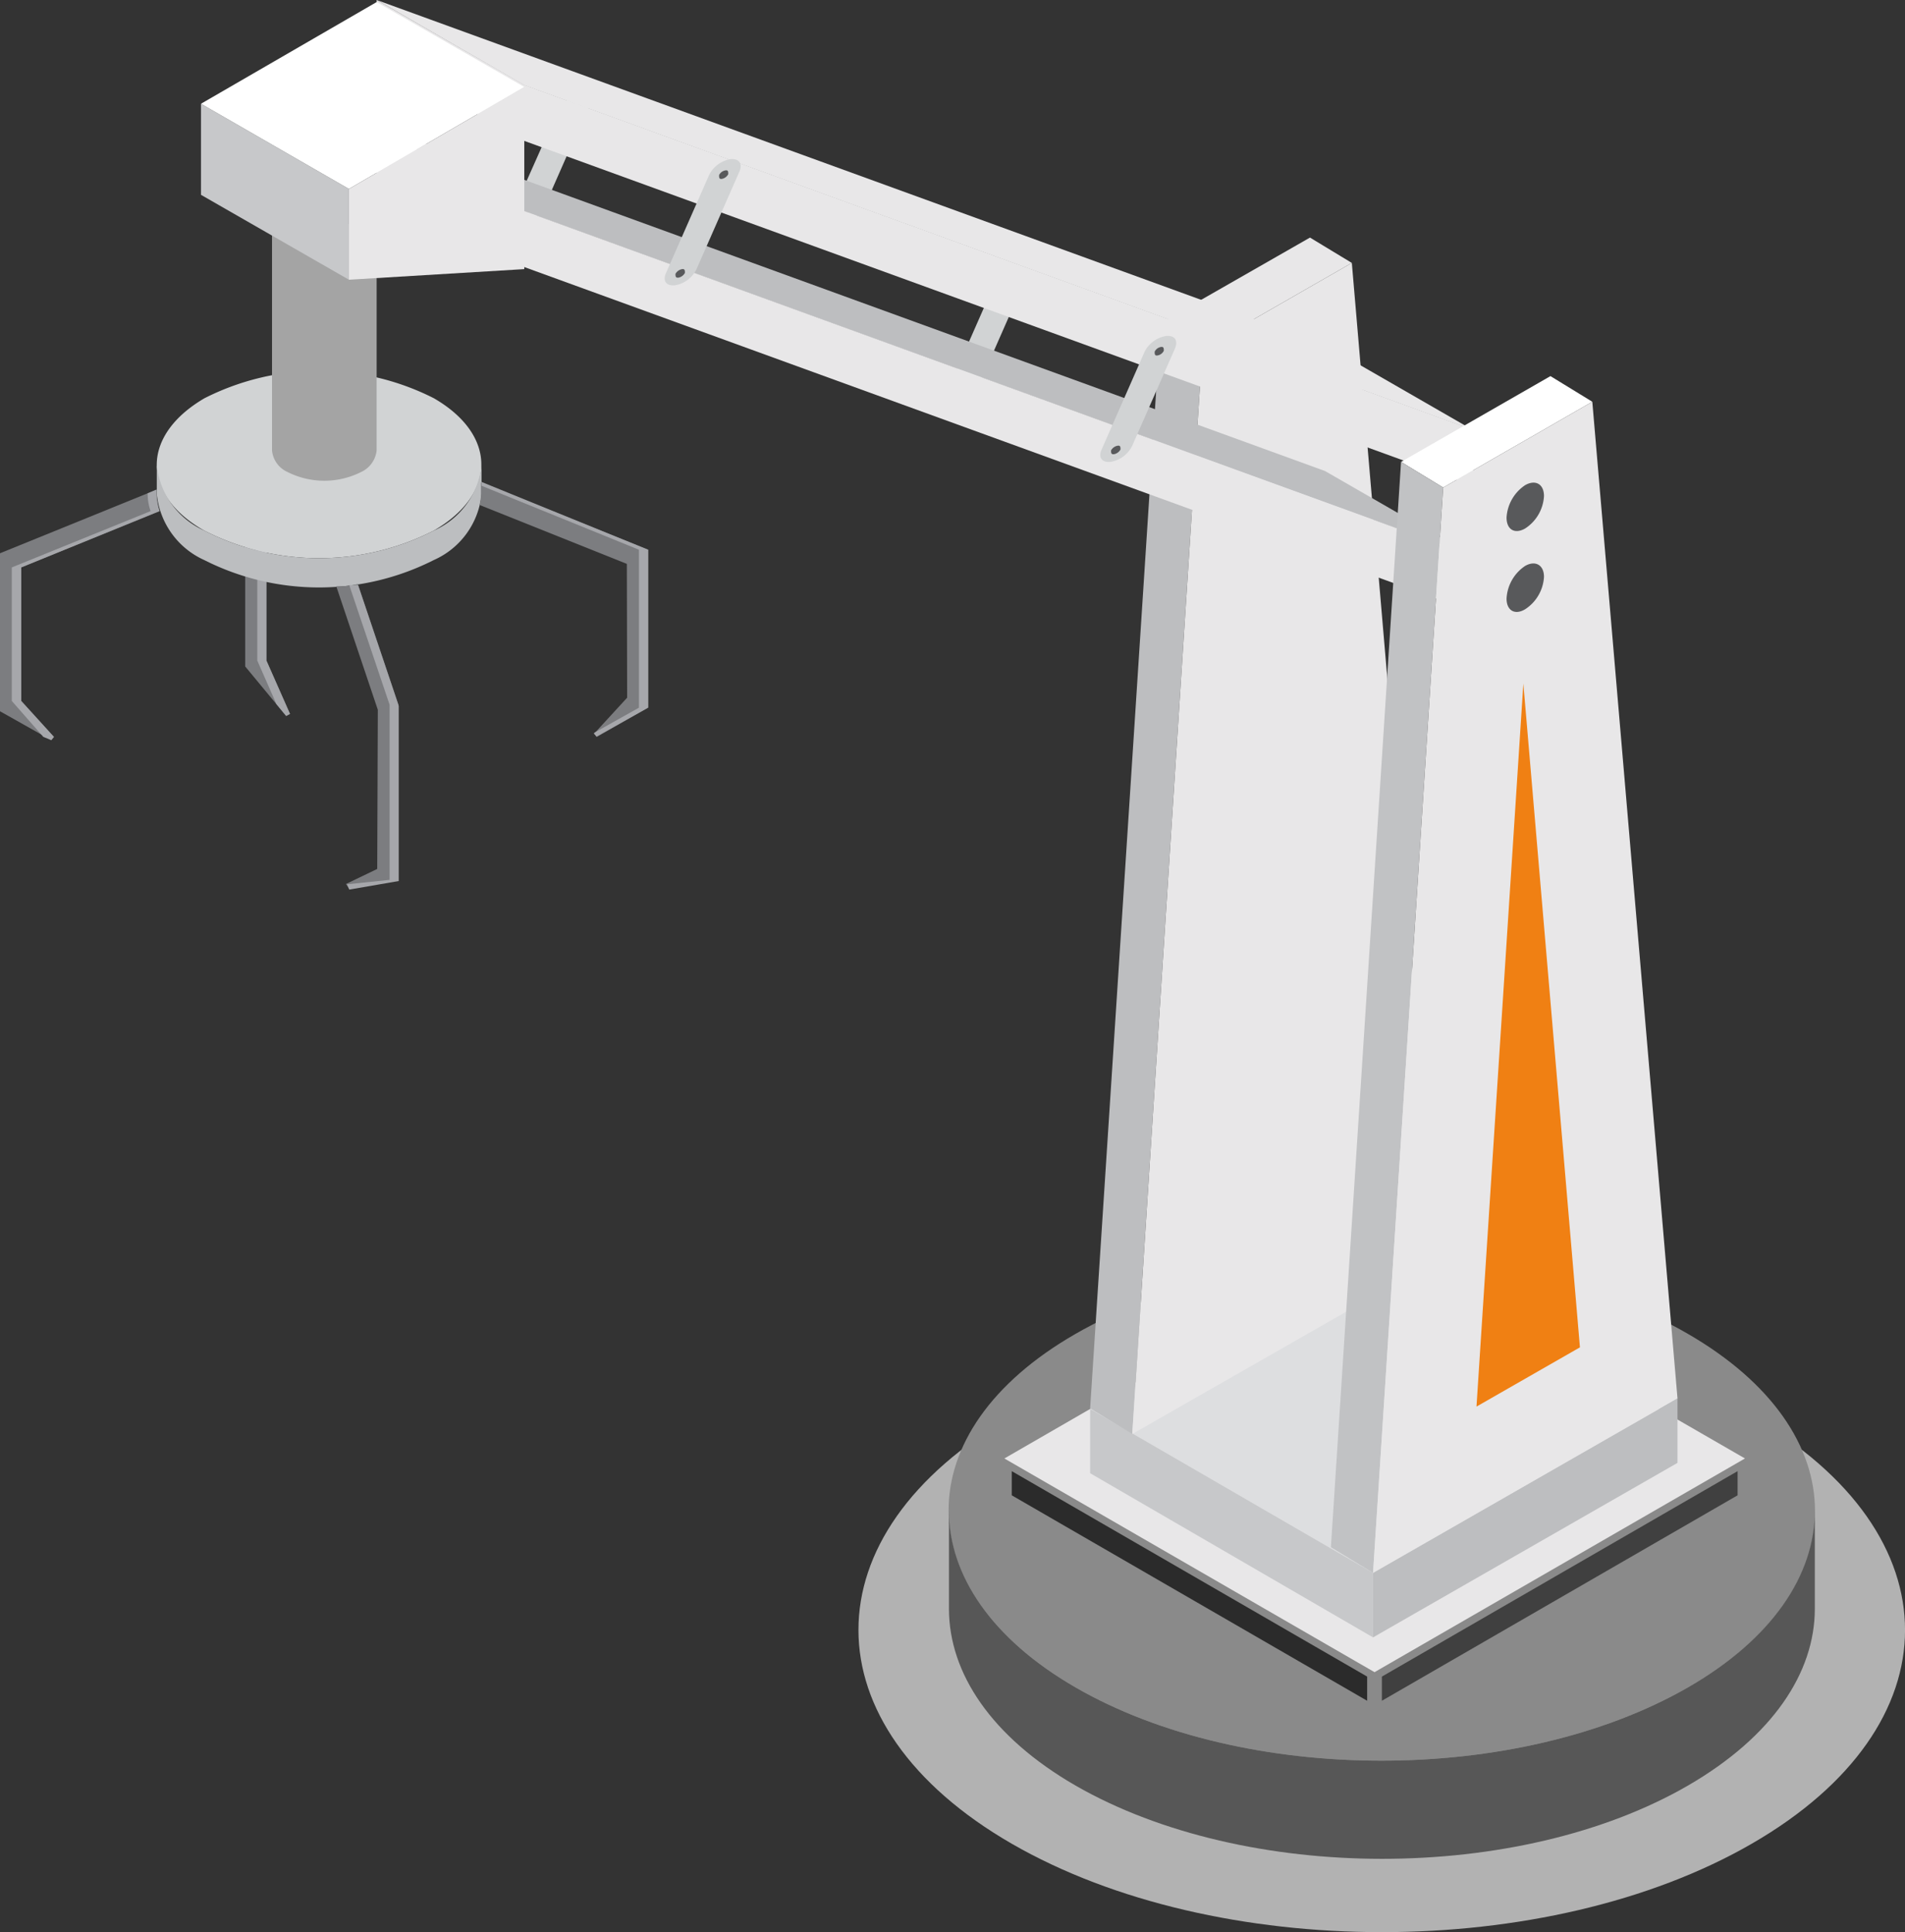
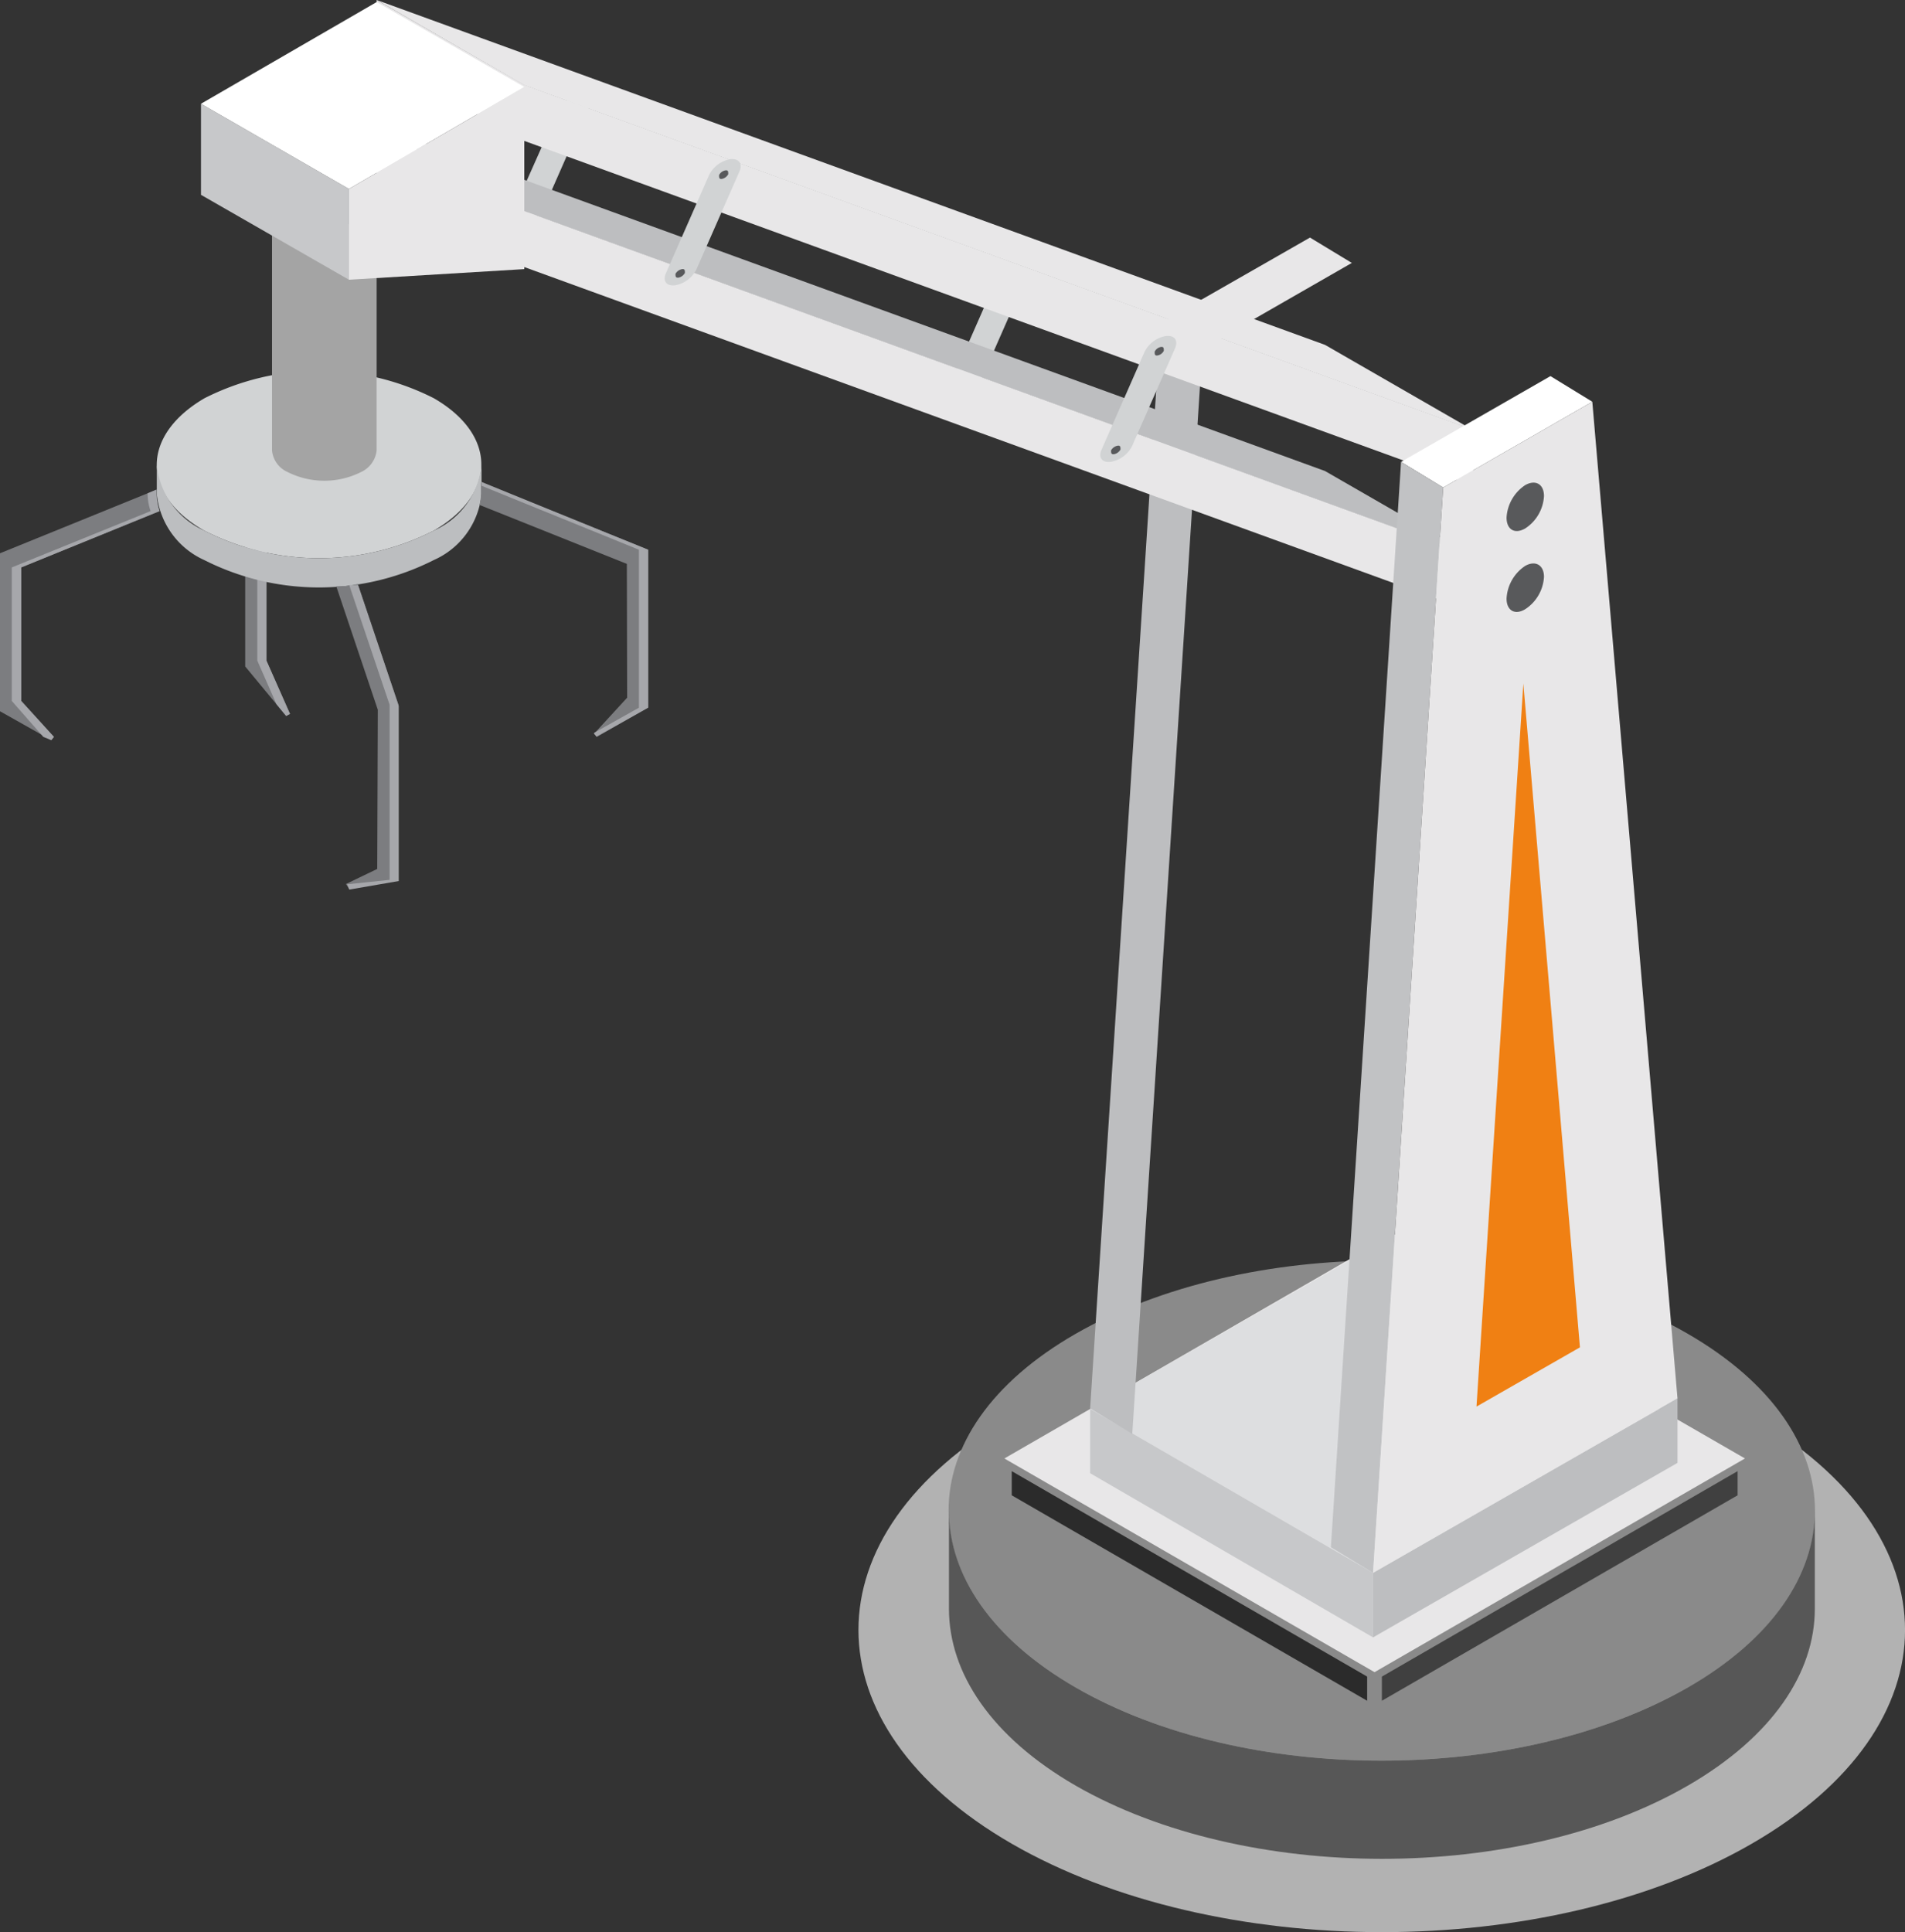
<svg xmlns="http://www.w3.org/2000/svg" viewBox="0 0 64.64 65.55">
  <rect x="0" y="0" width="64.64" height="65.55" fill="#333333" stroke="none" />
  <defs>
    <style>.cls-1{fill:#7c7d80}.cls-2{fill:#a6a7ab}.cls-3{fill:#d1d3d4}.cls-4{fill:#bcbec0}.cls-5{fill:#a4a4a4}.cls-6{fill:#58595b}.cls-7{fill:#b2b2b2}.cls-8{fill:#8a8a8a}.cls-9{fill:#575757}.cls-10{fill:#e8e7e8}.cls-11{fill:#2b2b2b}.cls-12{fill:#404040}.cls-13{fill:#dddee0}.cls-14{fill:#c7c8ca}.cls-15{fill:#bdbec0}.cls-16{fill:#fff}.cls-17{fill:#c1c2c4}.cls-18{fill:#f08013}</style>
  </defs>
  <g id="Calque_2" data-name="Calque 2">
    <g id="Ñëîé_3" data-name="Ñëîé 3">
-       <path class="cls-1" d="M9.71 24.29l.13-.07-.8-1.81v-5.48l1.64-.31-.68-.23-1.68.48v5.74l1.39 1.68z" />
+       <path class="cls-1" d="M9.71 24.29l.13-.07-.8-1.81v-5.48l1.64-.31-.68-.23-1.68.48v5.74z" />
      <path class="cls-2" d="M8.73 22.41v-5.48l1.64-.31-.54-.18.17-.05.68.23-1.64.31v5.48l.8 1.81-.13.07-.33-.4-.65-1.48z" />
      <path class="cls-3" d="M6.93 18a8.56 8.56 0 0 0 7.79 0c2.15-1.24 2.15-3.25 0-4.49a8.6 8.6 0 0 0-7.78 0c-2.16 1.26-2.16 3.27-.01 4.49z" />
      <path class="cls-4" d="M5.32 15.78A2.74 2.74 0 0 0 6.93 18a8.56 8.56 0 0 0 7.79 0 2.73 2.73 0 0 0 1.62-2.24v1A2.74 2.74 0 0 1 14.72 19a8.62 8.62 0 0 1-7.79 0 2.75 2.75 0 0 1-1.61-2.25v-1z" />
      <path class="cls-1" d="M12.82 24.08l-1.41-4.19c.24 0 .49 0 .73-.08l1.38 4.1v5.94l-1.68.29-.1-.15 1.06-.51zm8.45-4.95l-5-2a1.57 1.57 0 0 0 .05-.37v-.39L22 18.65V24l-1.75 1-.09-.11 1.12-1.22zM5.32 16.61v.13a2.09 2.09 0 0 0 .1.6l-4.7 1.91v4.53L1.83 25l-.09.11L0 24.13v-5.36z" />
      <path class="cls-2" d="M13.22 29.85v-5.94l-1.37-4.06h.3l1.38 4.1v5.94l-1.68.29-.07-.18zm8.46-5.84v-5.36l-5.34-2.17v-.13l5.65 2.3v5.36l-1.75.98-.09-.11.03-.03 1.5-.84zM.4 23.78v-4.53l4.71-1.91a1.8 1.8 0 0 1-.1-.6H5l.31-.13v.13a2.09 2.09 0 0 0 .1.6L.72 19.25v4.53L1.83 25l-.09.11-.27-.11z" />
      <path class="cls-5" d="M9.75 7.43a2.78 2.78 0 0 0 2.51 0 .89.89 0 0 0 .52-.73v8.58a.91.91 0 0 1-.52.73 2.78 2.78 0 0 1-2.51 0 .89.89 0 0 1-.52-.73V6.7a.87.87 0 0 0 .52.73z" />
      <path class="cls-3" d="M32.23 13.07c-.12.26 0 .45.3.42a1 1 0 0 0 .73-.53l1.46-3.32c.11-.27 0-.45-.31-.42a1 1 0 0 0-.72.53z" />
      <path class="cls-6" d="M34 9.75c0 .08 0 .14.09.13a.29.29 0 0 0 .22-.16c0-.08 0-.14-.09-.13a.29.29 0 0 0-.22.16zm-1.45 3.35c0 .08 0 .14.1.13a.32.32 0 0 0 .22-.16c0-.08 0-.14-.09-.13a.32.32 0 0 0-.23.16z" />
      <path class="cls-3" d="M17.45 7.08c-.12.26 0 .45.3.42a1 1 0 0 0 .73-.5l1.46-3.32c.11-.26 0-.45-.31-.42a1 1 0 0 0-.72.54z" />
      <path class="cls-6" d="M19.25 3.76c0 .08 0 .14.09.13a.3.3 0 0 0 .22-.17c0-.08 0-.13-.09-.12a.29.29 0 0 0-.22.16zm-1.48 3.35c0 .08 0 .14.1.13a.32.32 0 0 0 .22-.16c0-.08 0-.14-.1-.13a.32.32 0 0 0-.22.16z" />
      <path class="cls-7" d="M34.33 62.55c6.94 4 18.18 4 25.11 0s6.94-10.49 0-14.5-18.17-4-25.11 0-6.93 10.5 0 14.5z" />
      <path class="cls-8" d="M36.5 57.25c5.74 3.31 15 3.31 20.77 0s5.74-8.68 0-12-15-3.31-20.77 0-5.73 8.69 0 12z" />
      <path class="cls-9" d="M36.5 57.25c5.74 3.31 15 3.31 20.77 0 2.87-1.65 4.31-3.82 4.31-6v3.33c0 2.17-1.44 4.34-4.31 6-5.73 3.31-15 3.31-20.77 0-2.86-1.65-4.3-3.82-4.3-6v-3.32c0 2.17 1.44 4.34 4.3 5.99z" />
      <path class="cls-10" d="M46.64 56.73l12.57-7.25-12.57-7.25-12.56 7.25 12.56 7.25z" />
      <path class="cls-11" d="M46.39 56.88l-12.06-6.97v.82l12.06 6.97v-.82z" />
      <path class="cls-12" d="M58.96 50.73v-.82l-12.07 6.97v.82l12.07-6.97z" />
      <path class="cls-13" d="M46.59 53.36l10.33-5.92-9.59-5.56-10.34 5.92 9.6 5.56z" />
      <path class="cls-14" d="M36.99 47.8v2.18l9.6 5.57v-2.19l-9.6-5.56z" />
      <path class="cls-15" d="M46.59 55.55v-2.19l10.33-5.92v2.19l-10.33 5.92z" />
      <path class="cls-10" d="M40.8 11.83l5.07-2.91-1.42-.86-5.07 2.9 1.42.87z" />
      <path class="cls-15" d="M39.38 10.96l-2.39 36.82 1.43.87 2.38-36.82-1.42-.87z" />
-       <path class="cls-10" d="M38.42 48.65l2.38-36.82 5.07-2.91 2.89 33.82-10.34 5.91z" />
      <path class="cls-10" d="M12.78 0l32.18 11.7 5.02 2.89-32.19-11.7L12.78 0z" />
      <path class="cls-10" d="M17.79 2.88l32.19 11.7v1.9L17.79 4.78v-1.9zm0 0L12.78 0v1.9l5.01 2.88v-1.9z" />
      <path class="cls-15" d="M12.78 4.28l32.18 11.7 5.02 2.89-32.19-11.7-5.01-2.89z" />
      <path class="cls-10" d="M17.79 7.16l32.19 11.7v1.9L17.79 9.06v-1.9zm0 0l-5.01-2.88v1.9l5.01 2.88v-1.9z" />
      <path class="cls-16" d="M48.97 16.54l5.06-2.91-1.42-.87-5.07 2.91 1.43.87z" />
      <path class="cls-17" d="M47.54 15.67l-2.38 36.82 1.43.87 2.38-36.82-1.43-.87z" />
      <path class="cls-10" d="M46.59 53.36l2.38-36.82 5.06-2.91 2.89 33.81-10.33 5.92z" />
      <path class="cls-18" d="M53.61 45.71l-1.92-22.52-1.59 24.53 3.51-2.01z" />
      <path class="cls-6" d="M51.12 17.56c0 .41.28.57.63.37a1.4 1.4 0 0 0 .64-1.1c0-.41-.29-.57-.64-.37a1.42 1.42 0 0 0-.63 1.1zm0 2.75c0 .4.28.57.63.36a1.4 1.4 0 0 0 .64-1.1c0-.4-.29-.57-.64-.37a1.42 1.42 0 0 0-.63 1.11z" />
      <path class="cls-3" d="M37.38 15.25c-.12.26 0 .45.3.42a1 1 0 0 0 .73-.53l1.46-3.32c.11-.27 0-.45-.31-.42a1 1 0 0 0-.72.53z" />
      <path class="cls-6" d="M39.18 11.93c0 .08 0 .14.09.13a.29.29 0 0 0 .22-.16c0-.08 0-.14-.09-.13a.29.29 0 0 0-.22.16zm-1.48 3.35c0 .08 0 .14.1.13a.32.32 0 0 0 .22-.16c0-.08 0-.14-.09-.13a.32.32 0 0 0-.23.16z" />
      <path class="cls-3" d="M22.6 9.26c-.12.26 0 .45.3.42a1 1 0 0 0 .73-.54l1.46-3.32c.11-.26 0-.45-.31-.42a1 1 0 0 0-.72.54z" />
      <path class="cls-6" d="M24.4 5.94c0 .08 0 .14.09.13a.31.31 0 0 0 .22-.16c0-.09 0-.14-.09-.13a.29.29 0 0 0-.22.16zm-1.48 3.35c0 .08 0 .14.1.13a.32.32 0 0 0 .22-.16c0-.08 0-.14-.09-.13a.32.32 0 0 0-.23.16z" />
      <path class="cls-14" d="M11.84 6.41v3.08L6.82 6.61V3.52l5.02 2.89z" />
      <path class="cls-16" d="M12.78.07L6.82 3.52l5.02 2.89 5.95-3.46L12.78.07z" />
      <path class="cls-10" d="M17.79 9.13l-5.95.36V6.41l5.95-3.46v6.18z" />
    </g>
  </g>
</svg>